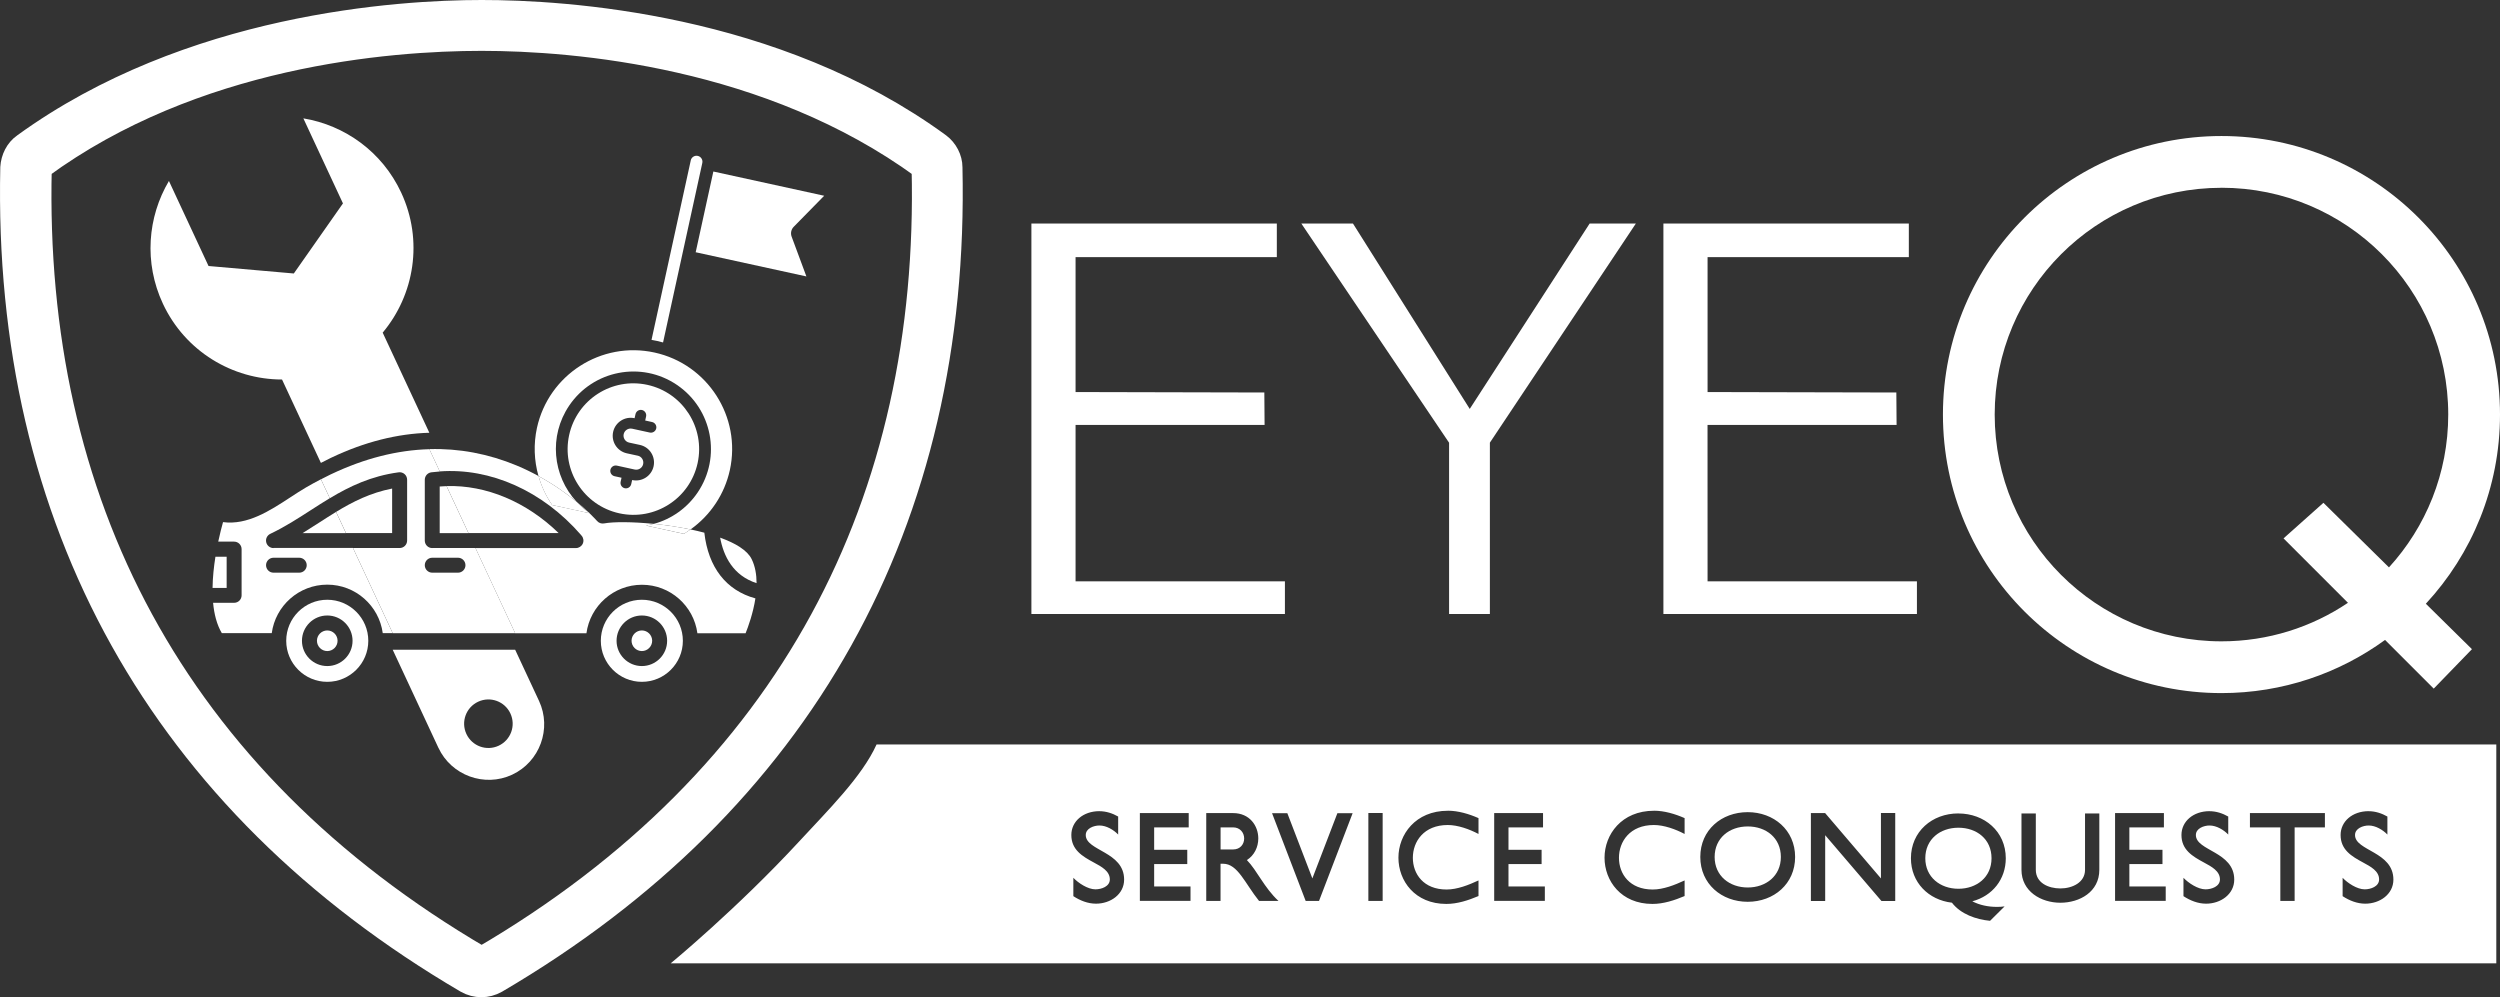
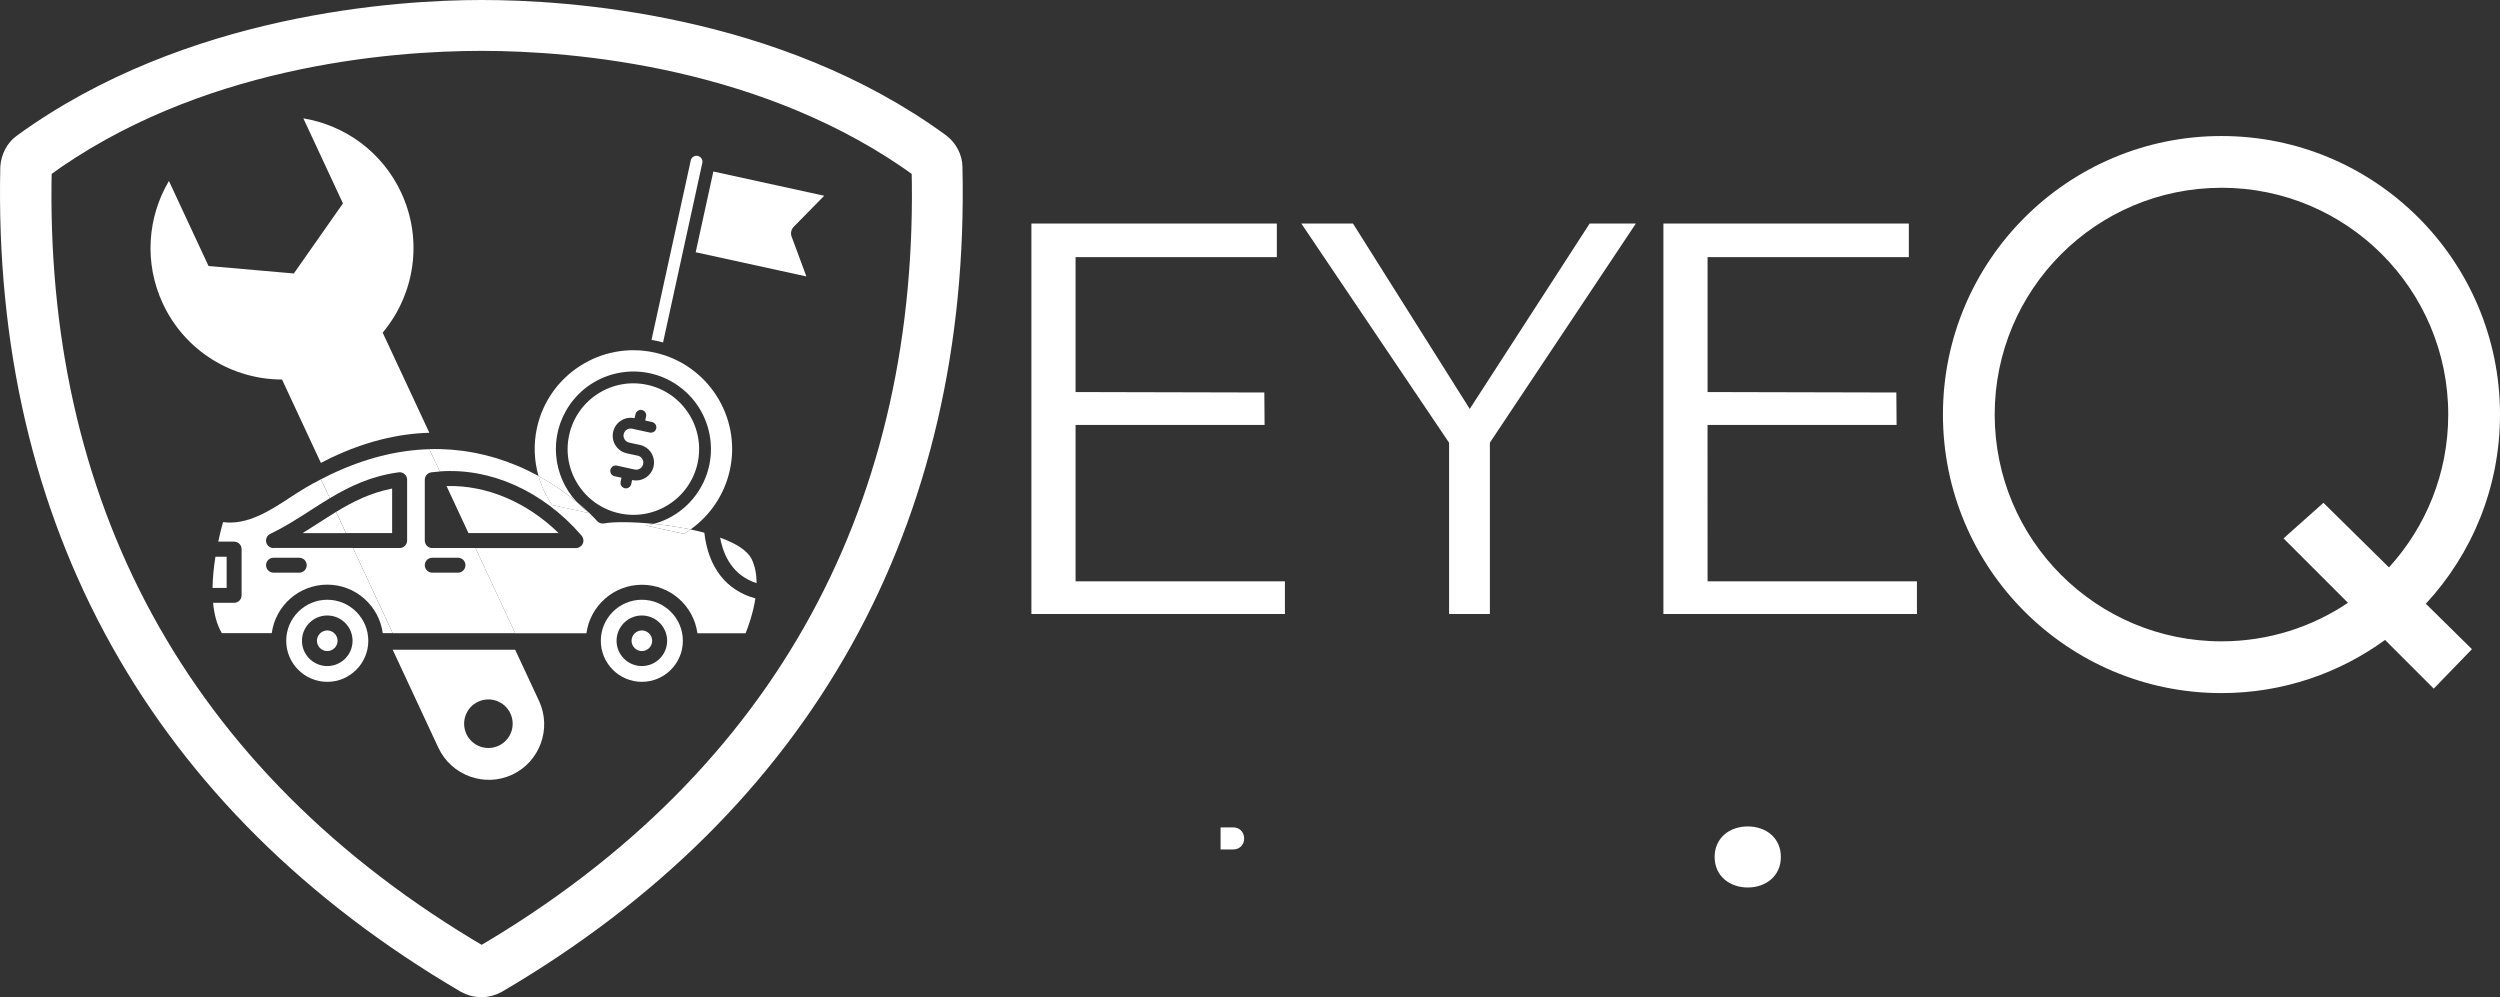
<svg xmlns="http://www.w3.org/2000/svg" id="Layer_2" data-name="Layer 2" viewBox="0 0 608.54 242.74">
  <rect x="0" y="0" width="608.54" height="242.74" fill="#333333" stroke="none" />
  <defs>
    <style> .cls-1 { stroke: #fff; stroke-miterlimit: 10; stroke-width: 5px; } .cls-1, .cls-2 { fill: #fff; } .cls-3 { fill: none; } .cls-3, .cls-2 { stroke-width: 0px; } </style>
  </defs>
  <g id="Layer_1-2" data-name="Layer 1">
    <g>
      <g>
        <path class="cls-3" d="m224.4,41.02c-37.19-27.16-84.28-31.14-107.15-31.14S47.29,13.72,10.1,41.02c-1.92,80.59,32.18,148.04,107.15,191.87,74.98-43.84,109.07-111.29,107.15-191.87Z" />
        <path class="cls-3" d="m540.74,156.11c11.4,0,21.99-3.46,30.79-9.38l-15.68-15.68,9.71-8.66,15.95,15.72c8.96-9.81,14.43-22.87,14.43-37.21,0-30.49-24.72-55.2-55.2-55.2s-55.2,24.72-55.2,55.2,24.72,55.2,55.2,55.2Z" />
        <path class="cls-2" d="m540.74,168.71c14.88,0,28.64-4.81,39.82-12.94l11.85,11.85,9.3-9.6-11.22-11.06c11.2-12.09,18.05-28.27,18.05-46.05,0-37.45-30.36-67.8-67.8-67.8s-67.8,30.36-67.8,67.8,30.36,67.8,67.8,67.8Zm0-123.01c30.49,0,55.2,24.72,55.2,55.2,0,14.34-5.47,27.4-14.43,37.21l-15.95-15.72-9.71,8.66,15.68,15.68c-8.8,5.92-19.39,9.38-30.79,9.38-30.49,0-55.2-24.72-55.2-55.2s24.72-55.2,55.2-55.2Z" />
        <polygon class="cls-2" points="352.73 149.46 362.66 149.46 362.66 107.75 398.19 54.42 386.94 54.42 357.76 99.54 329.34 54.42 316.77 54.42 352.73 107.77 352.73 149.46" />
        <polygon class="cls-2" points="312.77 149.46 312.77 141.5 261.81 141.5 261.81 103.43 307.82 103.43 307.76 95.54 261.81 95.43 261.81 62.59 310.8 62.59 310.8 54.42 251.06 54.42 251.06 149.46 312.77 149.46" />
        <polygon class="cls-2" points="466.61 149.46 466.61 141.5 415.65 141.5 415.64 103.43 461.66 103.43 461.6 95.54 415.65 95.43 415.65 62.59 464.64 62.59 464.64 54.42 404.9 54.42 404.9 149.46 466.61 149.46" />
-         <path class="cls-2" d="m476.71,216.34c4.41,0,8.06-2.78,8.06-7.43s-3.6-7.43-8.06-7.43-8.06,2.81-8.06,7.43,3.65,7.43,8.06,7.43Z" />
        <path class="cls-2" d="m302.85,204.1c0-1.45-1.04-2.7-2.67-2.7h-3.07v5.37h3.07c1.68,0,2.67-1.25,2.67-2.67Z" />
        <path class="cls-2" d="m425.43,216.03c4.41,0,8.06-2.79,8.06-7.43s-3.6-7.43-8.06-7.43-8.06,2.81-8.06,7.43,3.65,7.43,8.06,7.43Z" />
-         <path class="cls-2" d="m194.55,204.8c-15.08,16.34-31.29,29.69-31.29,29.69h444.38v-53.28H213.37c-3.52,7.82-11.84,16.03-18.82,23.59Zm382.03-7.34c1.62,0,3.19.52,4.55,1.3v4.38c-1.13-1.16-2.87-2.2-4.55-2.2-1.39,0-3.33.7-3.33,2.32,0,3.89,9.34,4,9.34,10.85,0,3.57-3.31,5.86-6.85,5.86-1.97,0-3.86-.75-5.51-1.83v-4.47c1.22,1.28,3.51,2.81,5.37,2.81,1.48,0,3.51-.7,3.51-2.41,0-2.03-2-3.1-3.89-4.12-2.81-1.51-5.48-3.1-5.48-6.7,0-3.28,2.84-5.8,6.84-5.8Zm-28.91.46h18.25v3.48h-7.37v17.9h-3.48v-17.9h-7.4v-3.48Zm-9.83-.46c1.62,0,3.19.52,4.55,1.3v4.38c-1.13-1.16-2.87-2.2-4.55-2.2-1.39,0-3.33.7-3.33,2.32,0,3.89,9.34,4,9.34,10.85,0,3.57-3.31,5.86-6.85,5.86-1.97,0-3.86-.75-5.51-1.83v-4.47c1.22,1.28,3.51,2.81,5.37,2.81,1.48,0,3.51-.7,3.51-2.41,0-2.03-2-3.1-3.89-4.12-2.81-1.51-5.48-3.1-5.48-6.7,0-3.28,2.84-5.8,6.85-5.8Zm-23,.46h11.89v3.48h-8.41v5.45h8.06v3.48h-8.06v5.45h8.85v3.51h-12.33v-21.38Zm-22.77.09h3.48v13.72c0,3.19,3.07,4.53,5.98,4.53s6-1.45,6-4.53v-13.72h3.48v13.72c0,5.37-4.79,8.01-9.49,8.01s-9.46-2.76-9.46-8.01v-13.72Zm-15.37,0c6.32,0,11.54,4.35,11.54,10.91,0,5.11-3.25,9.17-8.15,10.47,1.77.93,3.89,1.36,5.97,1.36.64,0,1.28-.03,1.89-.12l-3.54,3.51c-3.39-.32-7.14-1.62-9.28-4.41-5.71-.67-9.98-4.93-9.98-10.82,0-6.5,5.16-10.91,11.54-10.91Zm-35.91-.09h3.48l13.58,15.9v-15.92h3.48v21.41h-3.36l-13.69-16.01v16.01h-3.48v-21.38Zm-15.37-.23c6.32,0,11.54,4.35,11.54,10.91s-5.19,10.91-11.54,10.91-11.54-4.35-11.54-10.91,5.16-10.91,11.54-10.91Zm-22.82-.35c2.52,0,5.13.78,7.46,1.8v3.86c-2.2-1.16-5.02-2.18-7.48-2.18-5.83,0-8.5,4.03-8.5,7.98s2.61,7.72,8.21,7.72c2.61,0,5.37-1.1,7.77-2.21v3.8c-2.47,1.04-5.13,1.92-7.83,1.92-7.66,0-11.66-5.63-11.66-11.25s4.12-11.43,12.04-11.43Zm-38.89.58h11.89v3.48h-8.41v5.45h8.06v3.48h-8.06v5.45h8.85v3.51h-12.33v-21.38Zm-11.28-.58c2.52,0,5.13.78,7.46,1.8v3.86c-2.2-1.16-5.02-2.18-7.48-2.18-5.83,0-8.5,4.03-8.5,7.98s2.61,7.72,8.21,7.72c2.61,0,5.37-1.1,7.77-2.21v3.8c-2.47,1.04-5.13,1.92-7.83,1.92-7.66,0-11.66-5.63-11.66-11.25s4.12-11.43,12.04-11.43Zm-19.35.55h3.48v21.41h-3.48v-21.41Zm-19.72.06l6.09,15.87,6.09-15.87h3.71l-8.18,21.35h-3.25l-8.18-21.35h3.71Zm-19.75-.03h6.56c4,0,6.12,3.07,6.12,6.18,0,2.06-.96,4.12-2.78,5.25,2.47,2.52,4.21,6.73,7.69,9.95h-4.73c-3.42-4.26-5.19-9.05-8.73-9.05h-.64v9.05h-3.48v-21.38Zm-16.15,0h11.89v3.48h-8.41v5.45h8.06v3.48h-8.06v5.45h8.85v3.51h-12.33v-21.38Zm-9.83-.46c1.62,0,3.19.52,4.55,1.3v4.38c-1.13-1.16-2.87-2.2-4.55-2.2-1.39,0-3.34.7-3.34,2.32,0,3.89,9.34,4,9.34,10.85,0,3.57-3.31,5.86-6.85,5.86-1.97,0-3.86-.75-5.51-1.83v-4.47c1.22,1.28,3.51,2.81,5.37,2.81,1.48,0,3.51-.7,3.51-2.41,0-2.03-2-3.1-3.89-4.12-2.81-1.51-5.48-3.1-5.48-6.7,0-3.28,2.84-5.8,6.85-5.8Z" />
        <path class="cls-1" d="m231.78,40.73c0-2.21-1.18-4.43-2.95-5.76C188.68,5.6,137.47,2.5,117.25,2.5S45.96,5.75,5.67,34.97c-1.92,1.33-2.95,3.54-3.1,5.76C.65,126.92,38.88,195.55,113.41,239.24c2.36,1.33,5.17,1.33,7.53,0,74.53-43.69,112.76-112.32,110.84-198.51Zm-114.53,192.17C42.27,189.06,8.18,121.61,10.1,41.02,47.29,13.72,94.37,9.88,117.25,9.88s69.96,3.98,107.15,31.14c1.92,80.59-32.18,148.04-107.15,191.87Z" />
      </g>
      <g>
        <path class="cls-2" d="m175.29,130.86h0c.83,4.52,3.14,9.23,8.87,11.09,0-2.07-.33-4.1-1.2-5.86-1.05-2.14-3.94-3.87-7.67-5.22Z" />
        <path class="cls-2" d="m55.17,135.51h-2.73c-.38,2.4-.67,5.02-.7,7.61h3.43v-7.61Z" />
        <g>
          <path class="cls-3" d="m135.98,129.76h-21.95l1.7,3.64h24.46c.71,0,1.35-.41,1.65-1.06.3-.65.19-1.4-.27-1.95l-.18-.22v-.02c-9.31-10.67-22.01-16.32-34.35-15.41l1.66,3.56c9.64-.28,19.45,3.83,27.28,11.44Z" />
-           <path class="cls-3" d="m169.81,119.89c5.84-8.63,3.58-20.37-5.05-26.21-8.63-5.84-20.37-3.58-26.21,5.05-5.02,7.41-4.04,17.1,1.79,23.4,1.14.93,2.09,1.79,2.85,2.51.14.1.27.21.41.31l-.12-.03c1.17,1.13,1.81,1.86,1.83,1.88.42.5,1.08.73,1.72.61,2.33-.43,6.94-.41,12.12.11,4.33-1.18,8.12-3.88,10.66-7.63Zm-19.05,5.05c-8.63-1.89-14.1-10.42-12.22-19.05,1.89-8.63,10.42-14.1,19.05-12.22,8.63,1.9,14.09,10.42,12.22,19.05h0c-1.89,8.63-10.42,14.1-19.05,12.22Z" />
          <path class="cls-3" d="m65.8,129.94c-.77.37-1.18,1.22-1,2.05.19.83.93,1.42,1.78,1.42h19.34l-1.7-3.64h-10.56c1.36-.84,2.68-1.69,3.99-2.53,1.4-.9,2.77-1.79,4.17-2.64l-1.55-3.32c-1.57.94-3.09,1.92-4.6,2.9-3.11,2-6.32,4.08-9.87,5.77Z" />
          <path class="cls-3" d="m121.38,177.51c2.96-1.38,4.24-4.89,2.86-7.85-1.38-2.96-4.89-4.24-7.85-2.86-2.96,1.38-4.24,4.89-2.86,7.85,1.38,2.96,4.89,4.24,7.85,2.86Z" />
          <path class="cls-3" d="m156.24,149.82c-3.39,0-6.15,2.76-6.16,6.16,0,3.39,2.76,6.15,6.16,6.15,3.39,0,6.15-2.76,6.15-6.15s-2.76-6.16-6.15-6.16Zm0,8.67c-1.39,0-2.51-1.13-2.51-2.51,0-1.38,1.13-2.51,2.51-2.51,1.38,0,2.51,1.13,2.51,2.51s-1.13,2.51-2.51,2.51Z" />
          <path class="cls-3" d="m158.74,102.71l-1.68-.37.22-.99c.16-.71-.3-1.41-1.01-1.57-.71-.16-1.42.29-1.57,1.01l-.22.99h-.05c-2.34-.51-4.65.97-5.17,3.31-.53,2.36.95,4.69,3.3,5.23l2.67.58s.02,0,.03,0c.93.21,1.51,1.14,1.3,2.07s-1.14,1.51-2.07,1.3l-4.33-.95c-.71-.16-1.42.3-1.57,1.01-.16.71.3,1.42,1.01,1.57l1.7.37-.22.99c-.16.71.3,1.41,1.01,1.57.71.16,1.42-.29,1.57-1.01l.22-.99h.05s0,.01,0,.01c2.34.5,4.65-.98,5.17-3.32.53-2.36-.95-4.69-3.3-5.23l-2.67-.58c-.92-.21-1.5-1.12-1.31-2.04.19-.94,1.11-1.54,2.05-1.34l4.31.94c.71.16,1.42-.3,1.57-1.01s-.3-1.42-1.01-1.57Z" />
          <path class="cls-3" d="m72.84,135.76h-6.26c-1.01,0-1.82.82-1.82,1.82,0,1.01.82,1.82,1.82,1.82h6.26c1,0,1.82-.82,1.82-1.82,0-1.01-.82-1.82-1.82-1.82Z" />
          <path class="cls-3" d="m79.66,149.82c-3.39,0-6.16,2.76-6.16,6.16s2.76,6.15,6.16,6.15c3.39,0,6.15-2.76,6.15-6.15,0-3.39-2.76-6.16-6.16-6.16Zm0,8.67c-1.39,0-2.51-1.13-2.51-2.51s1.13-2.51,2.51-2.51c1.38,0,2.51,1.13,2.51,2.51,0,1.38-1.13,2.51-2.51,2.51Z" />
          <path class="cls-2" d="m106.72,182.03c3.14,6.73,11.22,9.68,17.95,6.54h0c6.73-3.14,9.68-11.22,6.54-17.95l-5.81-12.46h-29.81l11.13,23.88Zm9.67-11.22c2.96-1.38,6.47-.1,7.85,2.86,1.38,2.96.1,6.47-2.86,7.85-2.96,1.38-6.47.1-7.85-2.86-1.38-2.96-.1-6.47,2.86-7.85Z" />
          <path class="cls-2" d="m80.44,111.5c.09-.03.18-.08.26-.12,8.05-3.82,16-5.82,23.81-6.04l-11.36-24.37c7.74-9.23,9.93-22.46,4.5-34.1-4.64-9.95-13.74-16.39-23.81-18.06l1.94,4.17,7.7,16.53-5.98,8.53-5.98,8.53-10.38-.91-10.38-.91-7.7-16.53-1.94-4.17c-5.2,8.78-6.12,19.9-1.48,29.85,5.43,11.64,16.96,18.48,29.01,18.48l9.46,20.3c.77-.4,1.55-.8,2.32-1.17h0Z" />
          <path class="cls-2" d="m161.4,83.36l9.55-43.68c.18-.77-.31-1.55-1.08-1.73-.77-.18-1.55.3-1.73,1.08,0,.01,0,.02,0,.03l-9.55,43.67c.45.07.89.16,1.34.26.5.11.99.23,1.47.37Z" />
          <path class="cls-2" d="m143.19,124.64c.11.1.2.19.29.28l.12.03c-.14-.1-.27-.21-.41-.31Z" />
          <path class="cls-2" d="m138.55,98.73c5.84-8.63,17.58-10.9,26.21-5.05,8.63,5.84,10.9,17.58,5.05,26.21-2.54,3.75-6.33,6.45-10.66,7.63,2.9.29,5.98.74,8.93,1.36,4.86-3.45,8.29-8.59,9.58-14.46,2.83-12.95-5.4-25.78-18.35-28.61-12.95-2.83-25.78,5.4-28.61,18.35-.85,3.92-.7,7.95.38,11.73,3.8,2.07,6.92,4.32,9.26,6.24-5.84-6.29-6.81-15.98-1.79-23.4Z" />
          <path class="cls-2" d="m169.81,112.73c1.88-8.63-3.59-17.15-12.22-19.05-8.63-1.89-17.16,3.58-19.05,12.22-1.89,8.63,3.58,17.16,12.22,19.05,8.63,1.89,17.16-3.58,19.05-12.22h0Zm-10.07-8.45c-.16.71-.86,1.16-1.57,1.01l-4.31-.94c-.94-.19-1.85.41-2.05,1.34-.19.92.39,1.83,1.31,2.04l2.67.58c2.36.53,3.83,2.87,3.3,5.23-.53,2.33-2.83,3.81-5.17,3.32h0s-.05-.01-.05-.01l-.22.99c-.16.71-.86,1.16-1.57,1.01-.71-.16-1.16-.86-1.01-1.57l.22-.99-1.7-.37c-.71-.16-1.16-.86-1.01-1.57.16-.71.86-1.16,1.57-1.01l4.33.95c.93.21,1.86-.37,2.07-1.3s-.37-1.86-1.3-2.07c-.01,0-.02,0-.03,0l-2.67-.58c-2.36-.53-3.83-2.87-3.3-5.23.53-2.33,2.83-3.81,5.17-3.32h.05s.22-.98.22-.98c.16-.71.86-1.16,1.57-1.01.71.16,1.16.86,1.01,1.57l-.22.99,1.68.37c.71.16,1.16.86,1.01,1.57Z" />
          <path class="cls-2" d="m193.2,55.21l7.42-7.56-26.98-5.9-4.3,19.65,26.95,5.89-3.6-9.7c-.3-.82-.11-1.75.51-2.38Z" />
          <path class="cls-2" d="m156.24,153.46c-1.38,0-2.51,1.13-2.51,2.51,0,1.38,1.13,2.51,2.51,2.51,1.38,0,2.51-1.13,2.51-2.51s-1.13-2.51-2.51-2.51Z" />
          <path class="cls-2" d="m156.24,145.99c-5.51,0-9.99,4.48-9.99,9.99,0,5.51,4.48,9.99,9.99,9.99s9.98-4.48,9.98-9.99-4.48-9.99-9.98-9.99Zm0,16.14c-3.39,0-6.16-2.76-6.16-6.15,0-3.39,2.76-6.16,6.16-6.16s6.15,2.76,6.15,6.16-2.76,6.15-6.15,6.15Z" />
          <path class="cls-2" d="m108.7,118.32l5.33,11.44h21.95c-7.83-7.61-17.65-11.73-27.28-11.44Z" />
-           <path class="cls-2" d="m107.03,118.41v11.36h7l-5.33-11.44c-.55.02-1.11.04-1.66.09Z" />
          <path class="cls-2" d="m77.64,127.24c-1.3.84-2.62,1.69-3.99,2.53h10.56l-2.41-5.16c-1.4.85-2.77,1.74-4.17,2.64Z" />
          <path class="cls-2" d="m95.45,118.92c-5.28,1.04-9.53,3.18-13.64,5.68l2.41,5.16h11.23v-10.84Z" />
          <path class="cls-2" d="m79.66,153.46c-1.38,0-2.51,1.13-2.51,2.51s1.13,2.51,2.51,2.51c1.39,0,2.51-1.13,2.51-2.51,0-1.38-1.13-2.51-2.51-2.51Z" />
          <path class="cls-2" d="m79.66,145.99c-5.51,0-9.99,4.48-9.99,9.99,0,5.51,4.48,9.99,9.99,9.99s9.99-4.48,9.99-9.99c0-5.51-4.48-9.99-9.99-9.99Zm0,16.14c-3.39,0-6.16-2.76-6.16-6.15s2.76-6.16,6.16-6.16,6.16,2.76,6.16,6.16c0,3.39-2.76,6.15-6.15,6.15Z" />
          <path class="cls-2" d="m171.43,129.66c-1.09-.29-2.21-.55-3.35-.79-.53.37-1.06.73-1.62,1.07l-9.19-2.01c.64-.11,1.27-.24,1.89-.41-5.18-.52-9.8-.54-12.12-.11-.64.12-1.3-.11-1.72-.61-.02-.02-.66-.75-1.83-1.88l-9.08-1.99c-1.5-2.17-2.61-4.56-3.32-7.05-1.65-.9-3.41-1.77-5.31-2.56-6.94-2.88-14.04-4.2-21.27-4l2.53,5.43c12.34-.91,25.04,4.74,34.34,15.41v.02s.2.22.2.22c.46.54.57,1.3.27,1.95-.3.64-.95,1.06-1.65,1.06h-24.46l9.67,20.74h17.34c.89-6.66,6.61-11.81,13.51-11.81s12.61,5.15,13.5,11.81h11.73c.65-1.61,1.83-4.89,2.39-8.49-7.12-1.94-11.47-7.54-12.43-15.99Z" />
          <path class="cls-2" d="m143.19,124.64c-.76-.72-1.71-1.57-2.85-2.51.85.91,1.8,1.75,2.85,2.51Z" />
          <path class="cls-2" d="m66.58,133.41c-.85,0-1.59-.59-1.78-1.42-.19-.83.22-1.68,1-2.05,3.55-1.69,6.76-3.76,9.87-5.77,1.51-.97,3.03-1.95,4.6-2.9l-2.15-4.61c-1.21.63-2.42,1.28-3.63,1.99-1.26.74-2.54,1.57-3.88,2.45-4.89,3.2-10.37,6.78-16.32,5.99-.31,1.12-.75,2.77-1.17,4.75h3.87c1,0,1.82.82,1.82,1.82v11.25c0,1.01-.82,1.82-1.82,1.82h-5.12c.26,2.75.9,5.32,2.13,7.39h12.15c.89-6.66,6.61-11.81,13.51-11.81s12.61,5.15,13.51,11.81h2.42l-9.67-20.74h-19.34Zm6.26,5.99h-6.26c-1.01,0-1.82-.82-1.82-1.82,0-1.01.82-1.82,1.82-1.82h6.26c1,0,1.82.82,1.82,1.82,0,1.01-.82,1.82-1.82,1.82Z" />
          <path class="cls-2" d="m105.22,133.41c-1.01,0-1.82-.82-1.82-1.82v-14.81c0-.91.67-1.68,1.58-1.81.69-.09,1.38-.15,2.07-.2l-2.53-5.43c-7.81.22-15.76,2.23-23.81,6.04-.08.05-.17.09-.26.12h0c-.77.37-1.55.77-2.32,1.17l2.15,4.61c4.78-2.87,10.02-5.4,16.76-6.31.52-.07,1.05.09,1.44.43.4.35.62.85.62,1.37v14.81c0,1.01-.82,1.82-1.82,1.82h-11.35l9.67,20.74h29.81l-9.67-20.74h-10.51Zm6.26,5.99h-6.26c-1.01,0-1.82-.82-1.82-1.82,0-1.01.81-1.82,1.82-1.82h6.26c1.01,0,1.82.82,1.82,1.82,0,1.01-.82,1.82-1.82,1.82Z" />
          <path class="cls-2" d="m157.27,127.93l9.19,2.01c.56-.33,1.1-.69,1.62-1.07-2.95-.62-6.03-1.07-8.93-1.36-.62.17-1.25.31-1.89.41Z" />
          <path class="cls-2" d="m143.48,124.92c-.1-.1-.19-.18-.29-.28-1.05-.75-2-1.59-2.85-2.51-2.33-1.92-5.45-4.17-9.26-6.24.71,2.49,1.82,4.87,3.32,7.05l9.08,1.99Z" />
        </g>
      </g>
    </g>
  </g>
</svg>